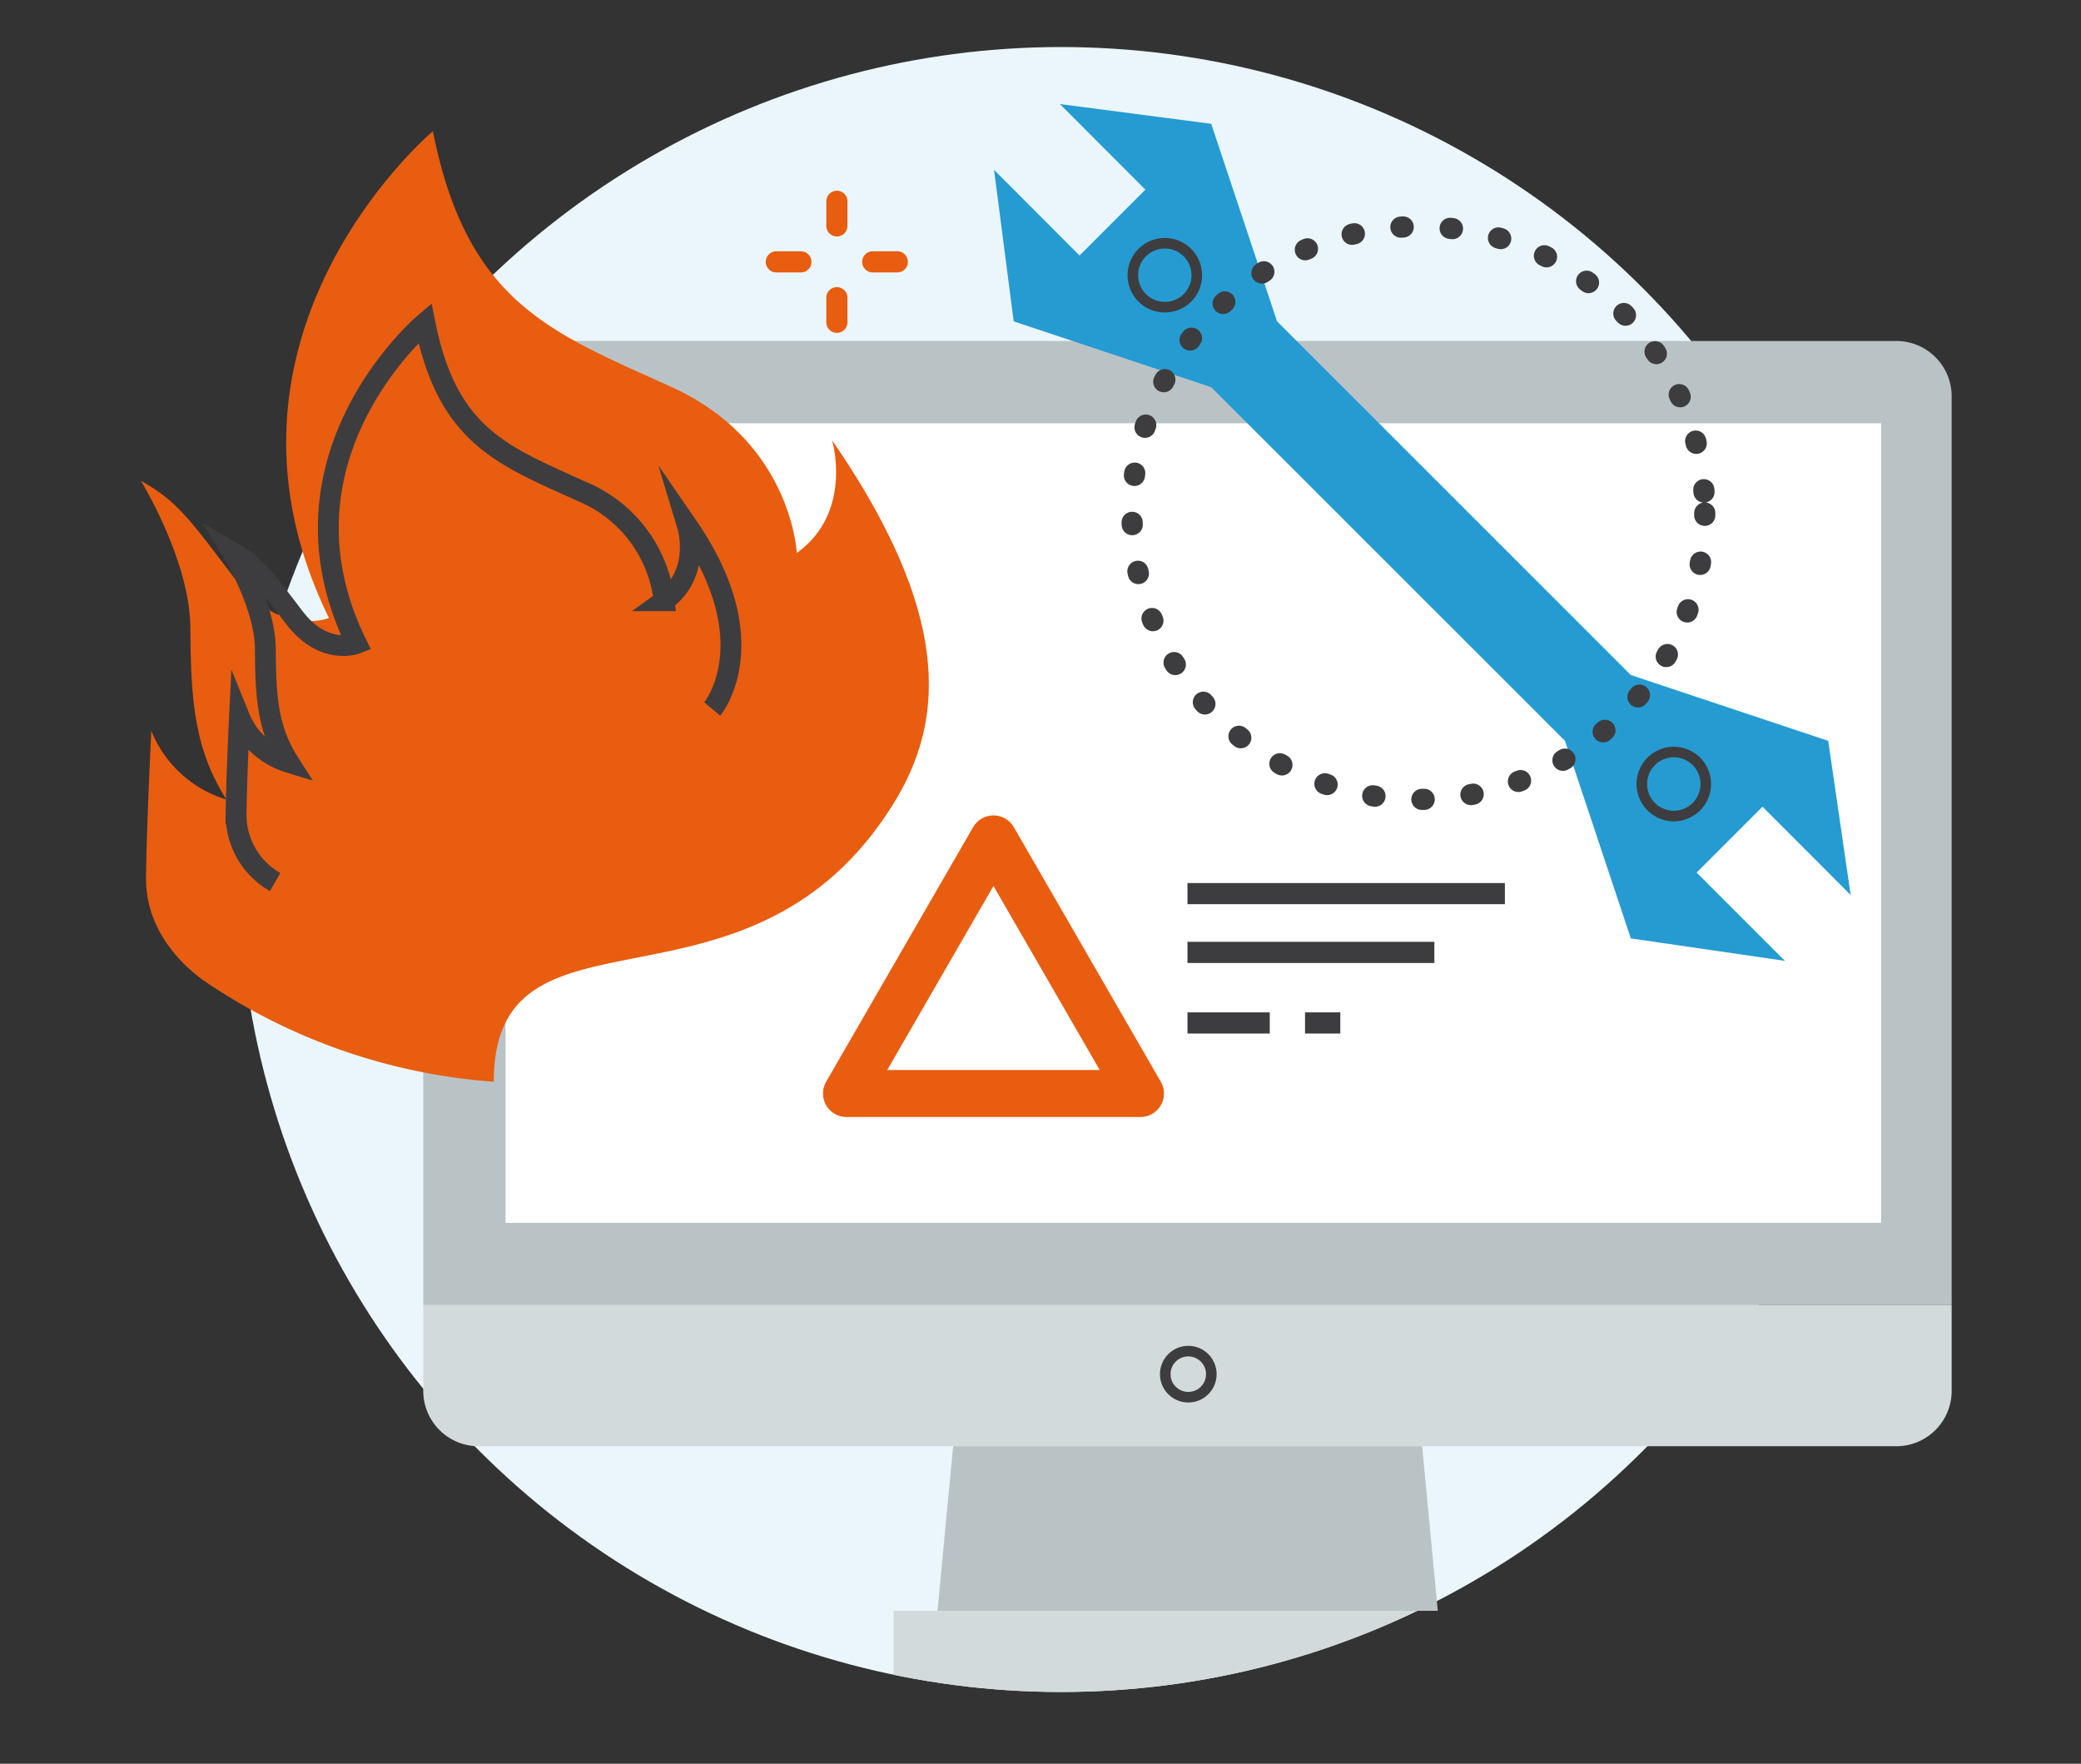
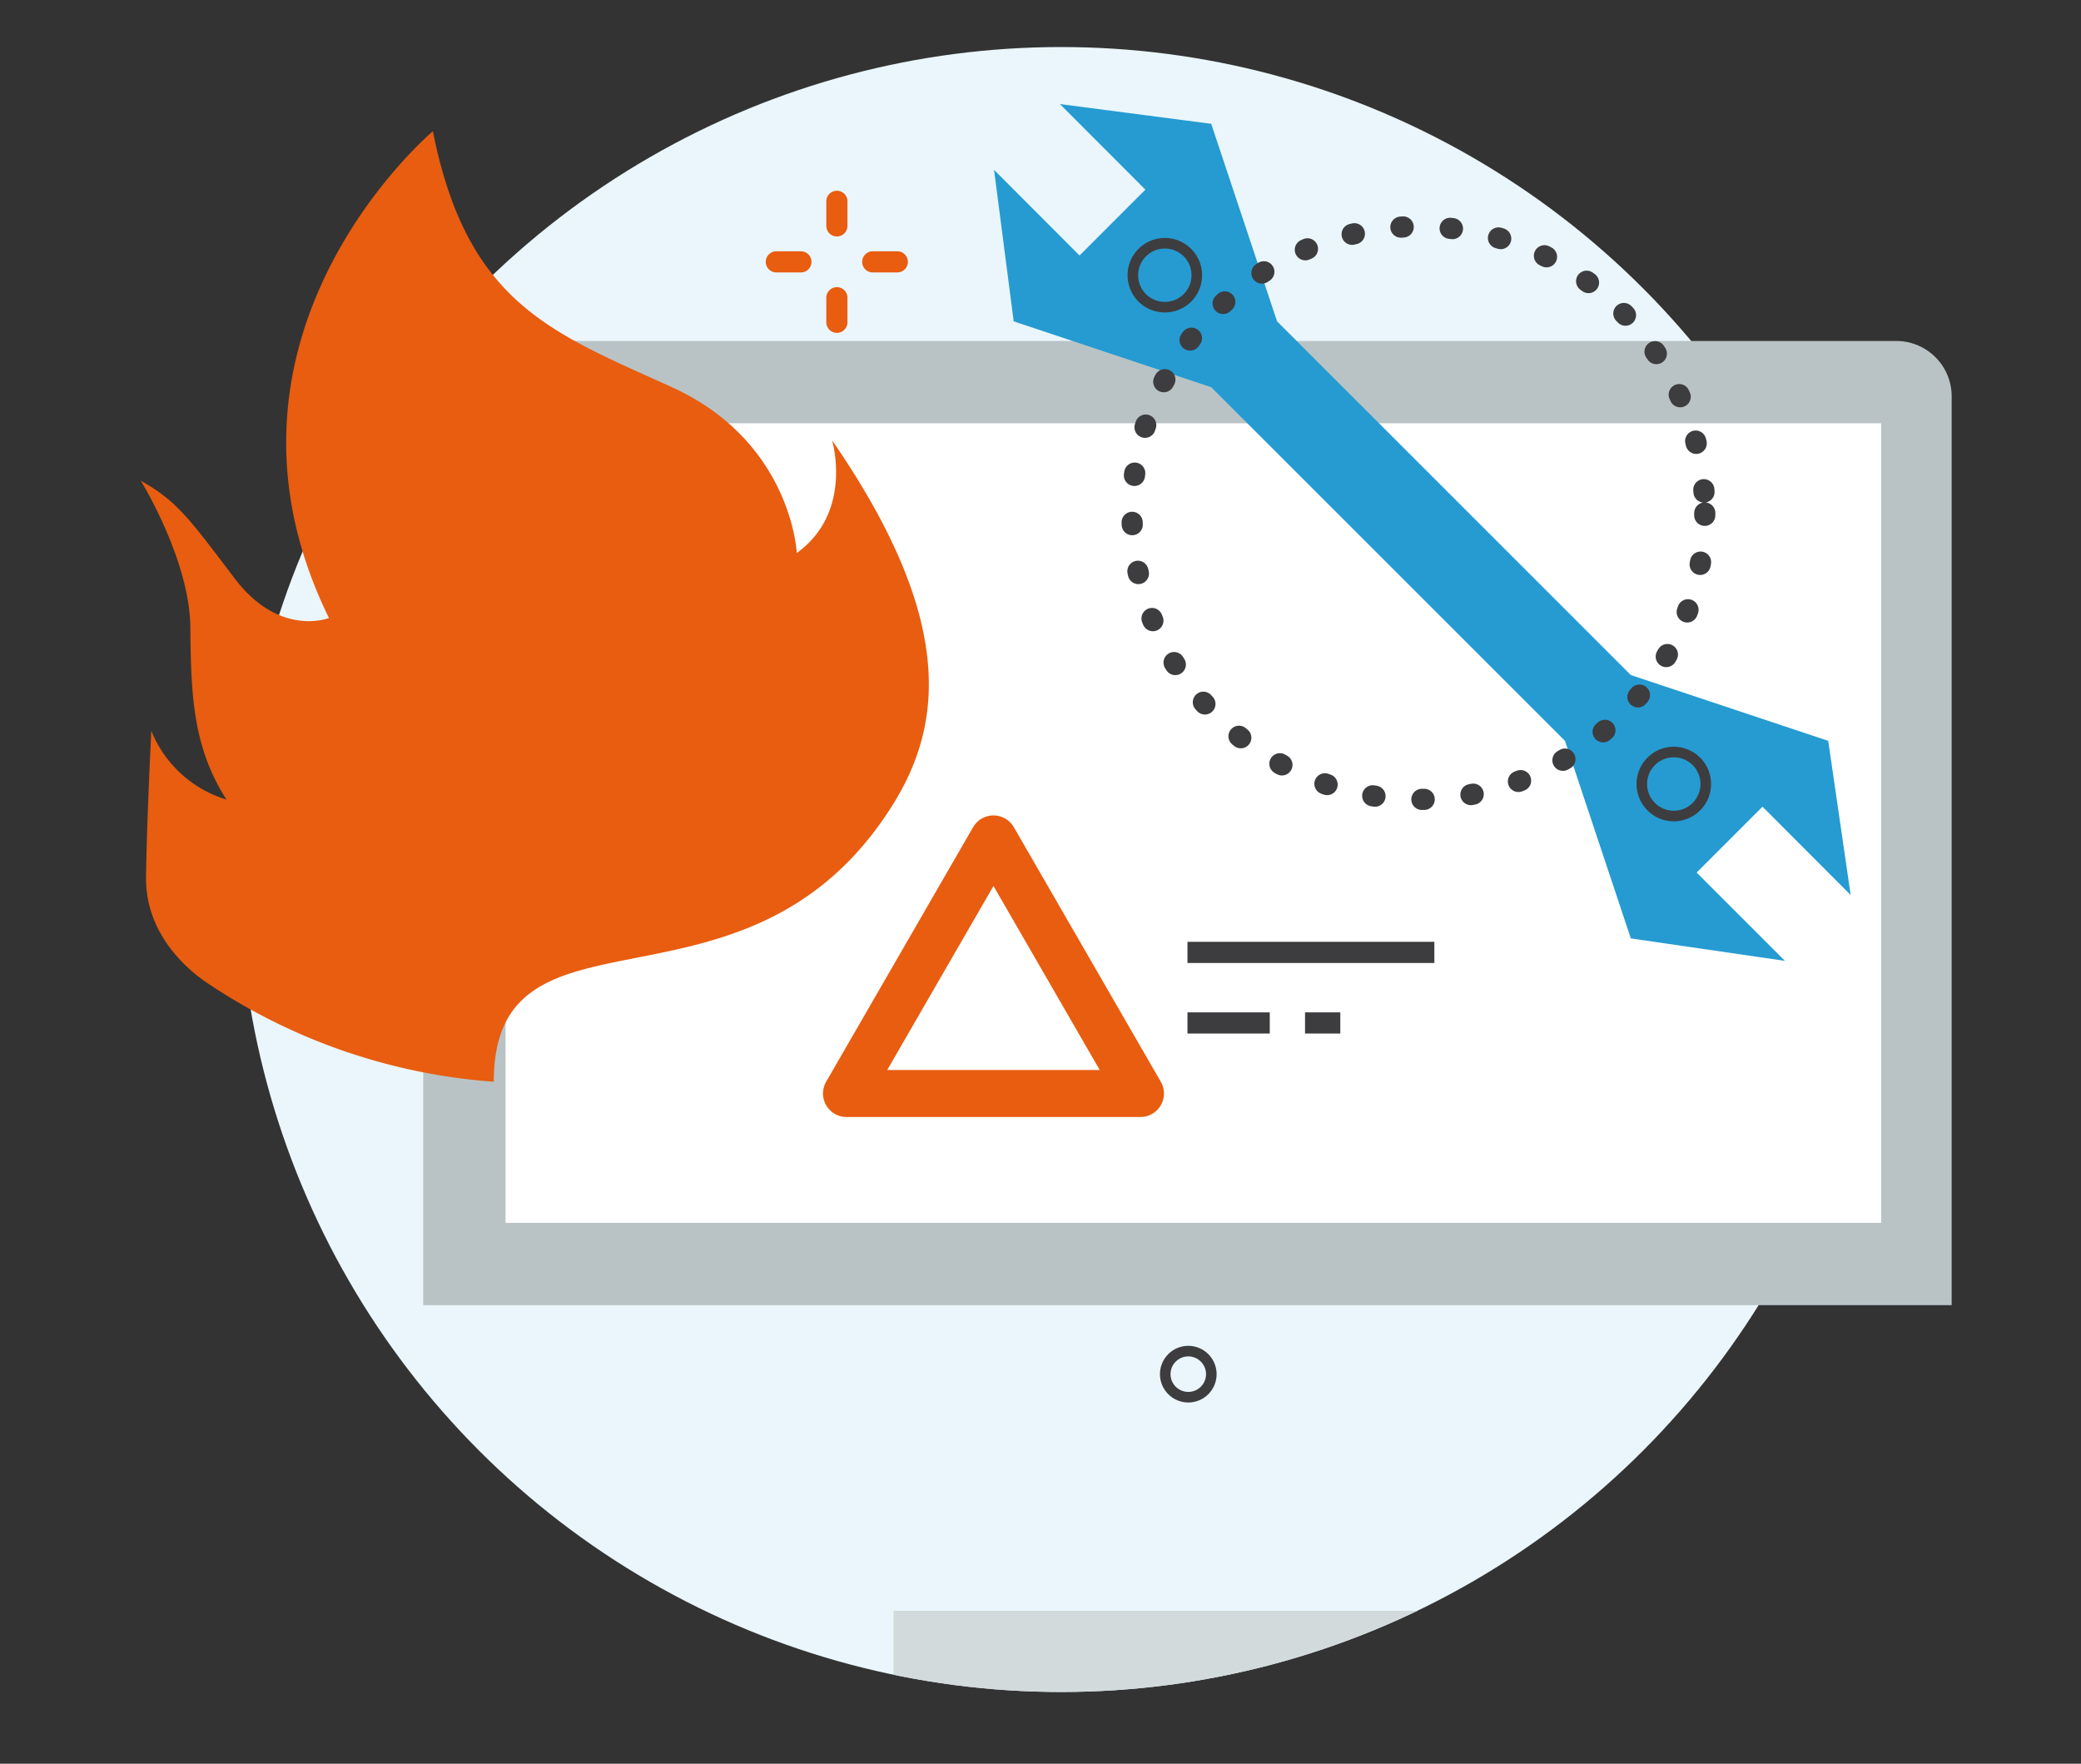
<svg xmlns="http://www.w3.org/2000/svg" width="177" height="150" viewBox="0 0 177 150">
  <rect x="0" y="0" width="177" height="150" fill="#333333" stroke="none" />
  <defs>
    <clipPath id="clip-path">
      <circle cx="90.25" cy="73.95" r="69.95" style="fill: none" />
    </clipPath>
  </defs>
  <title>4iG_icn_150px_outsorcing_BCPDR</title>
  <g id="Layer_2" data-name="Layer 2">
    <g id="Layer_1-2" data-name="Layer 1">
      <g>
        <rect width="177" height="150" style="fill: none;opacity: 0.2" />
        <circle cx="90.25" cy="73.95" r="69.95" style="fill: #eaf6fb" />
        <g style="clip-path: url(#clip-path)">
          <rect x="76" y="137" width="52" height="7" style="fill: #d3dadc" />
        </g>
        <g>
          <line x1="71.18" y1="17.12" x2="71.18" y2="19.21" style="fill: none;stroke: #e85d10;stroke-linecap: round;stroke-miterlimit: 10;stroke-width: 1.8px" />
          <line x1="71.18" y1="25.32" x2="71.18" y2="27.41" style="fill: none;stroke: #e85d10;stroke-linecap: round;stroke-miterlimit: 10;stroke-width: 1.8px" />
          <line x1="66.03" y1="22.27" x2="68.12" y2="22.27" style="fill: none;stroke: #e85d10;stroke-linecap: round;stroke-miterlimit: 10;stroke-width: 1.8px" />
          <line x1="74.23" y1="22.27" x2="76.32" y2="22.27" style="fill: none;stroke: #e85d10;stroke-linecap: round;stroke-miterlimit: 10;stroke-width: 1.8px" />
        </g>
        <path d="M40.71,29H161.29A4.71,4.71,0,0,1,166,33.71V111H36V33.71A4.71,4.71,0,0,1,40.71,29Z" style="fill: #b9c3c5" />
-         <path d="M161.29,123H40.71A4.71,4.71,0,0,1,36,118.29V111H166v7.29A4.71,4.71,0,0,1,161.29,123Z" style="fill: #d3dadc" />
        <rect x="43" y="36" width="117" height="68" style="fill: #fff" />
-         <polygon points="79.74 137 122.29 137 120.96 123 81.07 123 79.74 137" style="fill: #b9c3c5" />
        <circle cx="101.07" cy="116.87" r="1.96" style="fill: none;stroke: #3d3d3f;stroke-miterlimit: 10;stroke-width: 0.9px" />
        <path d="M75.9,68.5c4.45-7.07,5.2-16.06-5.13-31.06,0,0,1.84,6.11-3,9.59,0,0-.42-9.46-10.62-14.1S39.73,25.85,36.82,11.16c0,0-20.63,17.35-8.84,41.4,0,0-4.19,1.67-8-3.34s-4.89-6.6-8-8.33c0,0,4.16,6.73,4.21,12.46S16.4,63.53,19.26,68a10,10,0,0,1-6.39-5.85s-.39,7.77-.45,12.45,3.3,7.67,5,8.86A50.19,50.19,0,0,0,42,92C42,75.52,63.58,88.1,75.9,68.5Z" style="fill: #e85d10" />
-         <path d="M60.58,60.3s4.71-5.65-2.09-15.53c0,0,1.21,4-2,6.32a11.45,11.45,0,0,0-7-9.29c-6.71-3.06-11.43-4.66-13.35-14.33,0,0-13.58,11.43-5.82,27.26,0,0-2.76,1.09-5.28-2.2S21.83,48.18,19.8,47c0,0,2.74,4.44,2.77,8.2s.12,6.7,2,9.64A6.61,6.61,0,0,1,20.37,61s-.25,5.11-.29,8.19a6.58,6.58,0,0,0,3.32,5.83" style="fill: none;stroke: #3d3d3f;stroke-miterlimit: 10;stroke-width: 1.773px" />
        <g>
          <polygon points="144.31 74.21 151.82 81.72 138.71 79.81 133.11 63.01 103.02 32.93 86.22 27.33 84.55 14.45 91.82 21.73 97.42 16.13 90.15 8.85 103.02 10.53 108.62 27.33 138.71 57.41 155.5 63.01 157.41 76.12 149.91 68.61 144.31 74.21" style="fill: #259bd2" />
          <path d="M101,25.33a2.72,2.72,0,1,0-3.85,0A2.73,2.73,0,0,0,101,25.33Z" style="fill: none;stroke: #3d3d3f;stroke-miterlimit: 10;stroke-width: 0.9px" />
          <path d="M144.29,68.6a2.72,2.72,0,1,0-3.85,0A2.71,2.71,0,0,0,144.29,68.6Z" style="fill: none;stroke: #3d3d3f;stroke-miterlimit: 10;stroke-width: 0.9px" />
        </g>
        <polygon points="84.5 71.35 72 93 97 93 84.5 71.35" style="fill: none;stroke: #e85d10;stroke-linecap: round;stroke-linejoin: round;stroke-width: 4px" />
        <g>
-           <line x1="101" y1="76" x2="128" y2="76" style="fill: none;stroke: #3d3d3f;stroke-miterlimit: 10;stroke-width: 1.8px" />
          <line x1="101" y1="81" x2="122" y2="81" style="fill: none;stroke: #3d3d3f;stroke-miterlimit: 10;stroke-width: 1.8px" />
          <line x1="101" y1="87" x2="108" y2="87" style="fill: none;stroke: #3d3d3f;stroke-miterlimit: 10;stroke-width: 1.8px" />
          <line x1="111" y1="87" x2="114" y2="87" style="fill: none;stroke: #3d3d3f;stroke-miterlimit: 10;stroke-width: 1.8px" />
        </g>
        <circle cx="120.64" cy="43.63" r="24.36" style="fill: none;stroke: #3d3d3f;stroke-linecap: round;stroke-miterlimit: 10;stroke-width: 1.8px;stroke-dasharray: 0.197,4" />
      </g>
    </g>
  </g>
</svg>